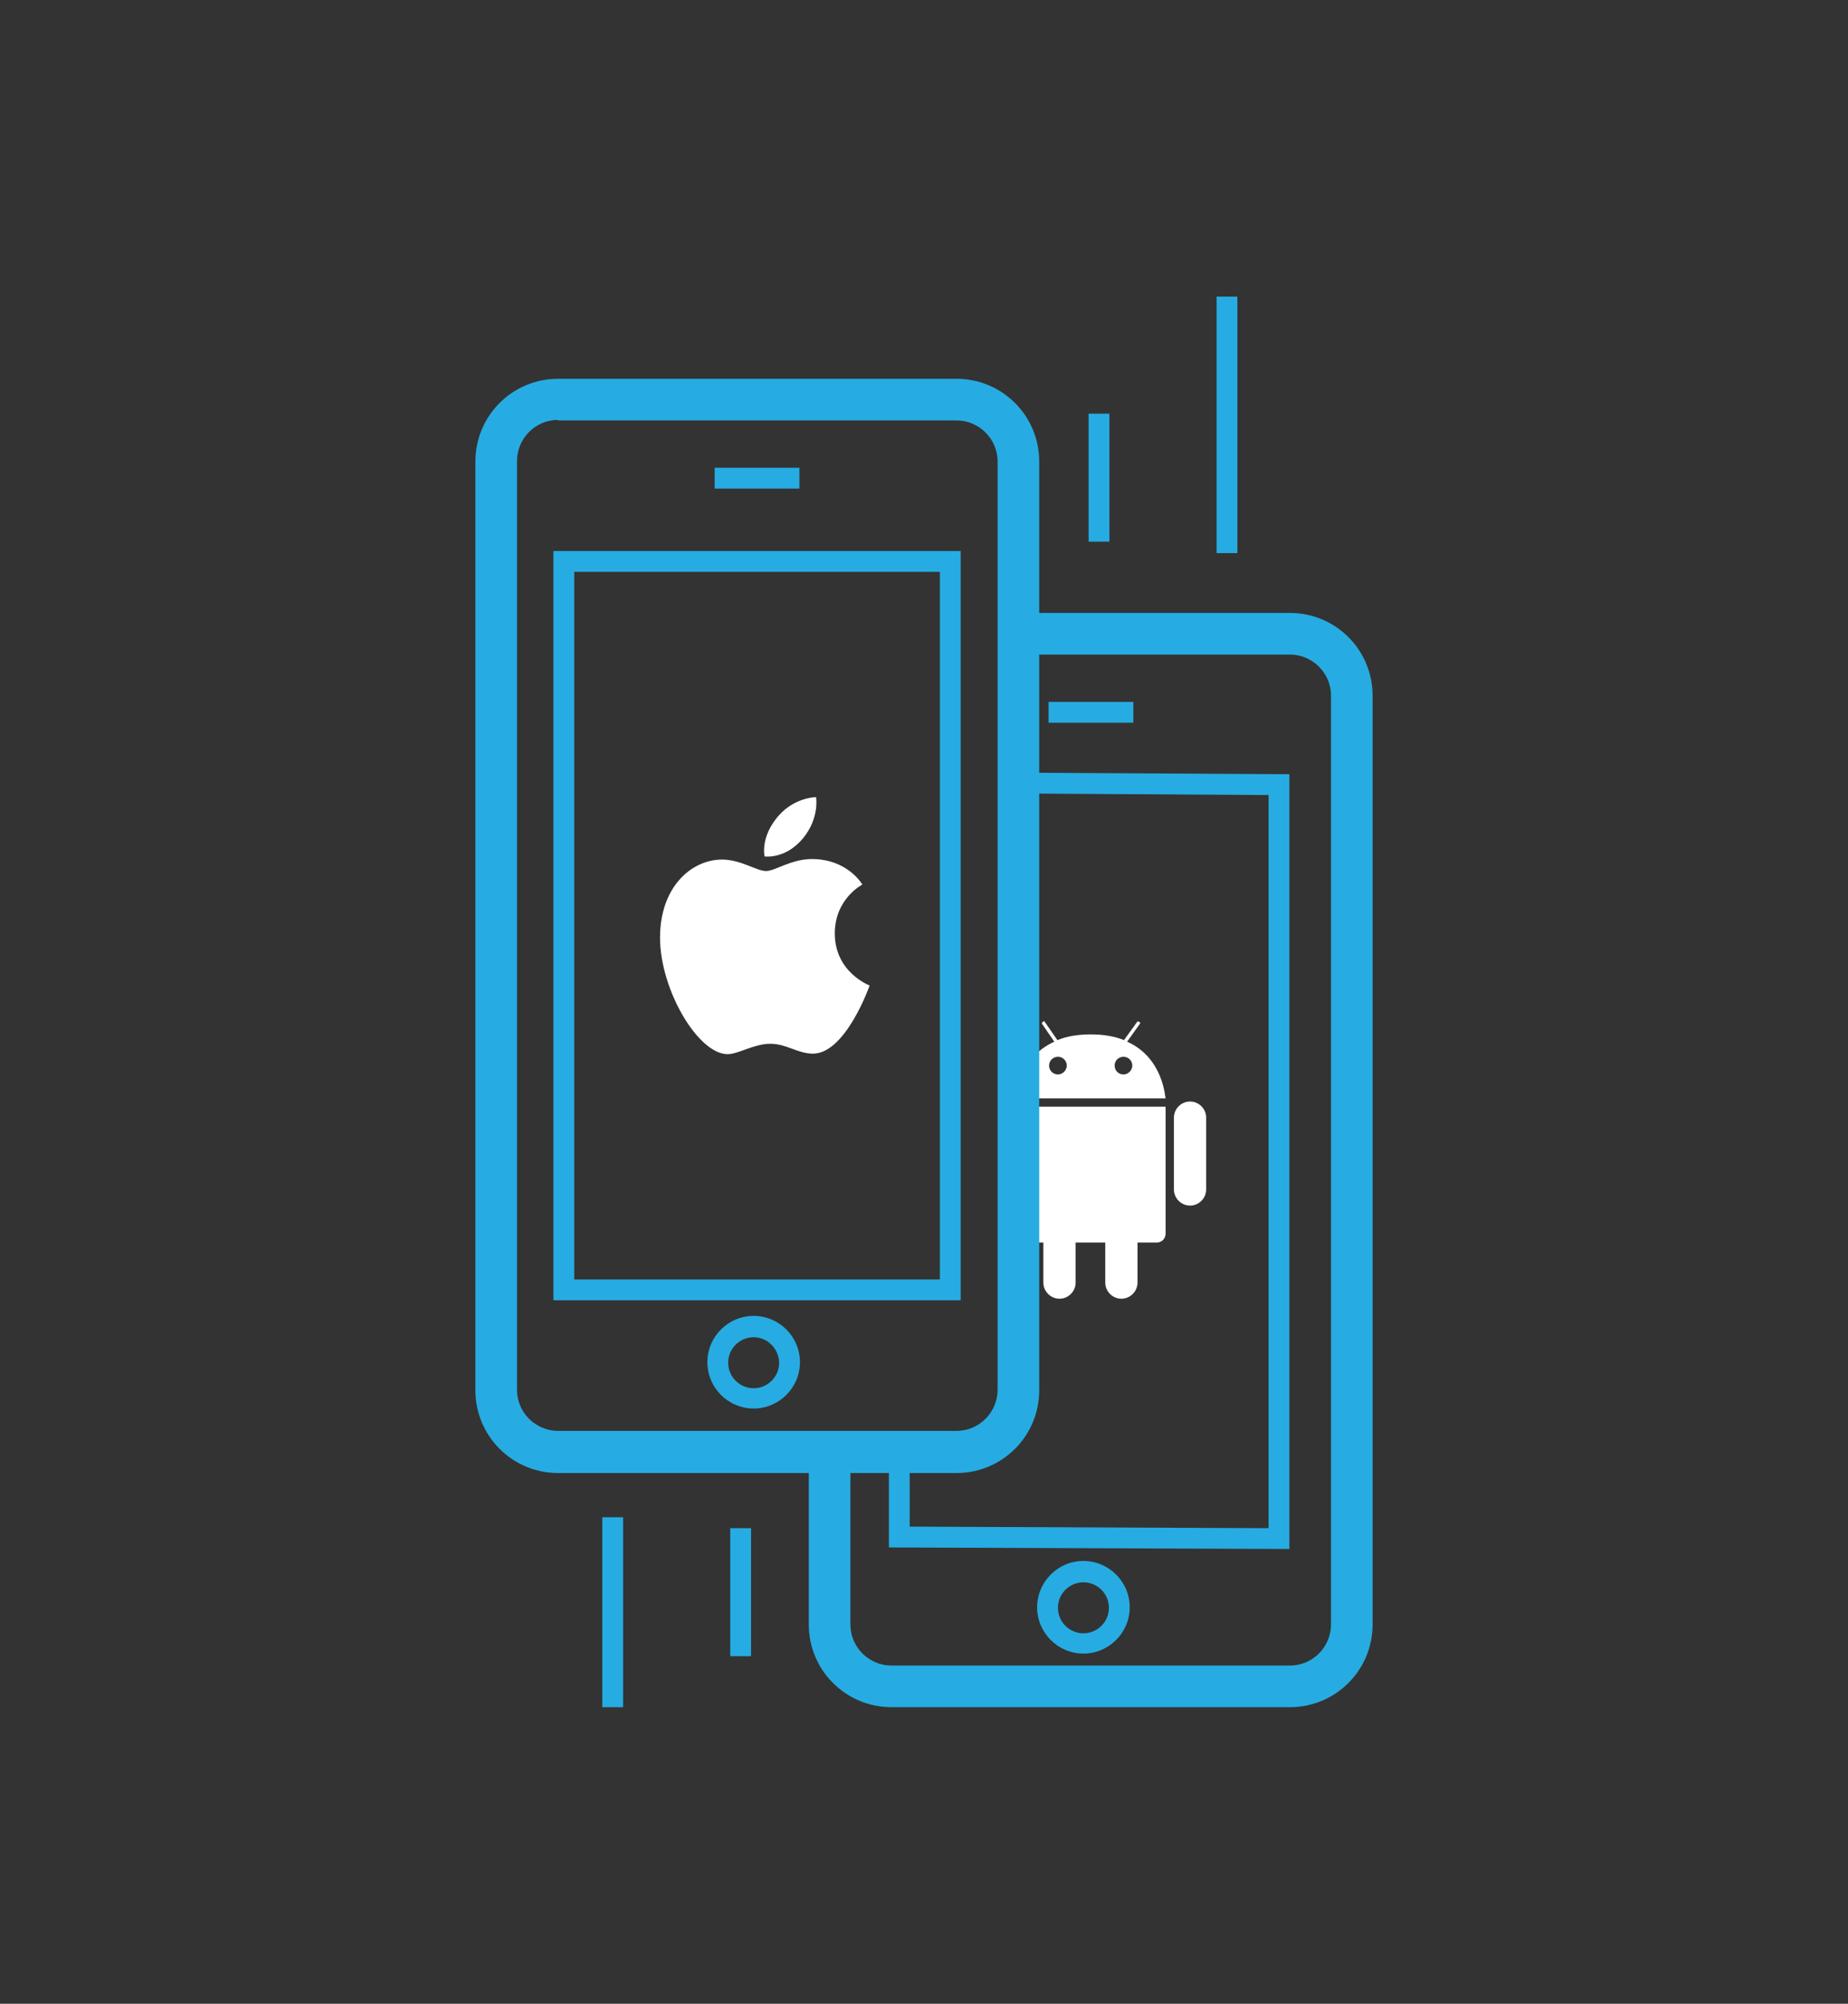
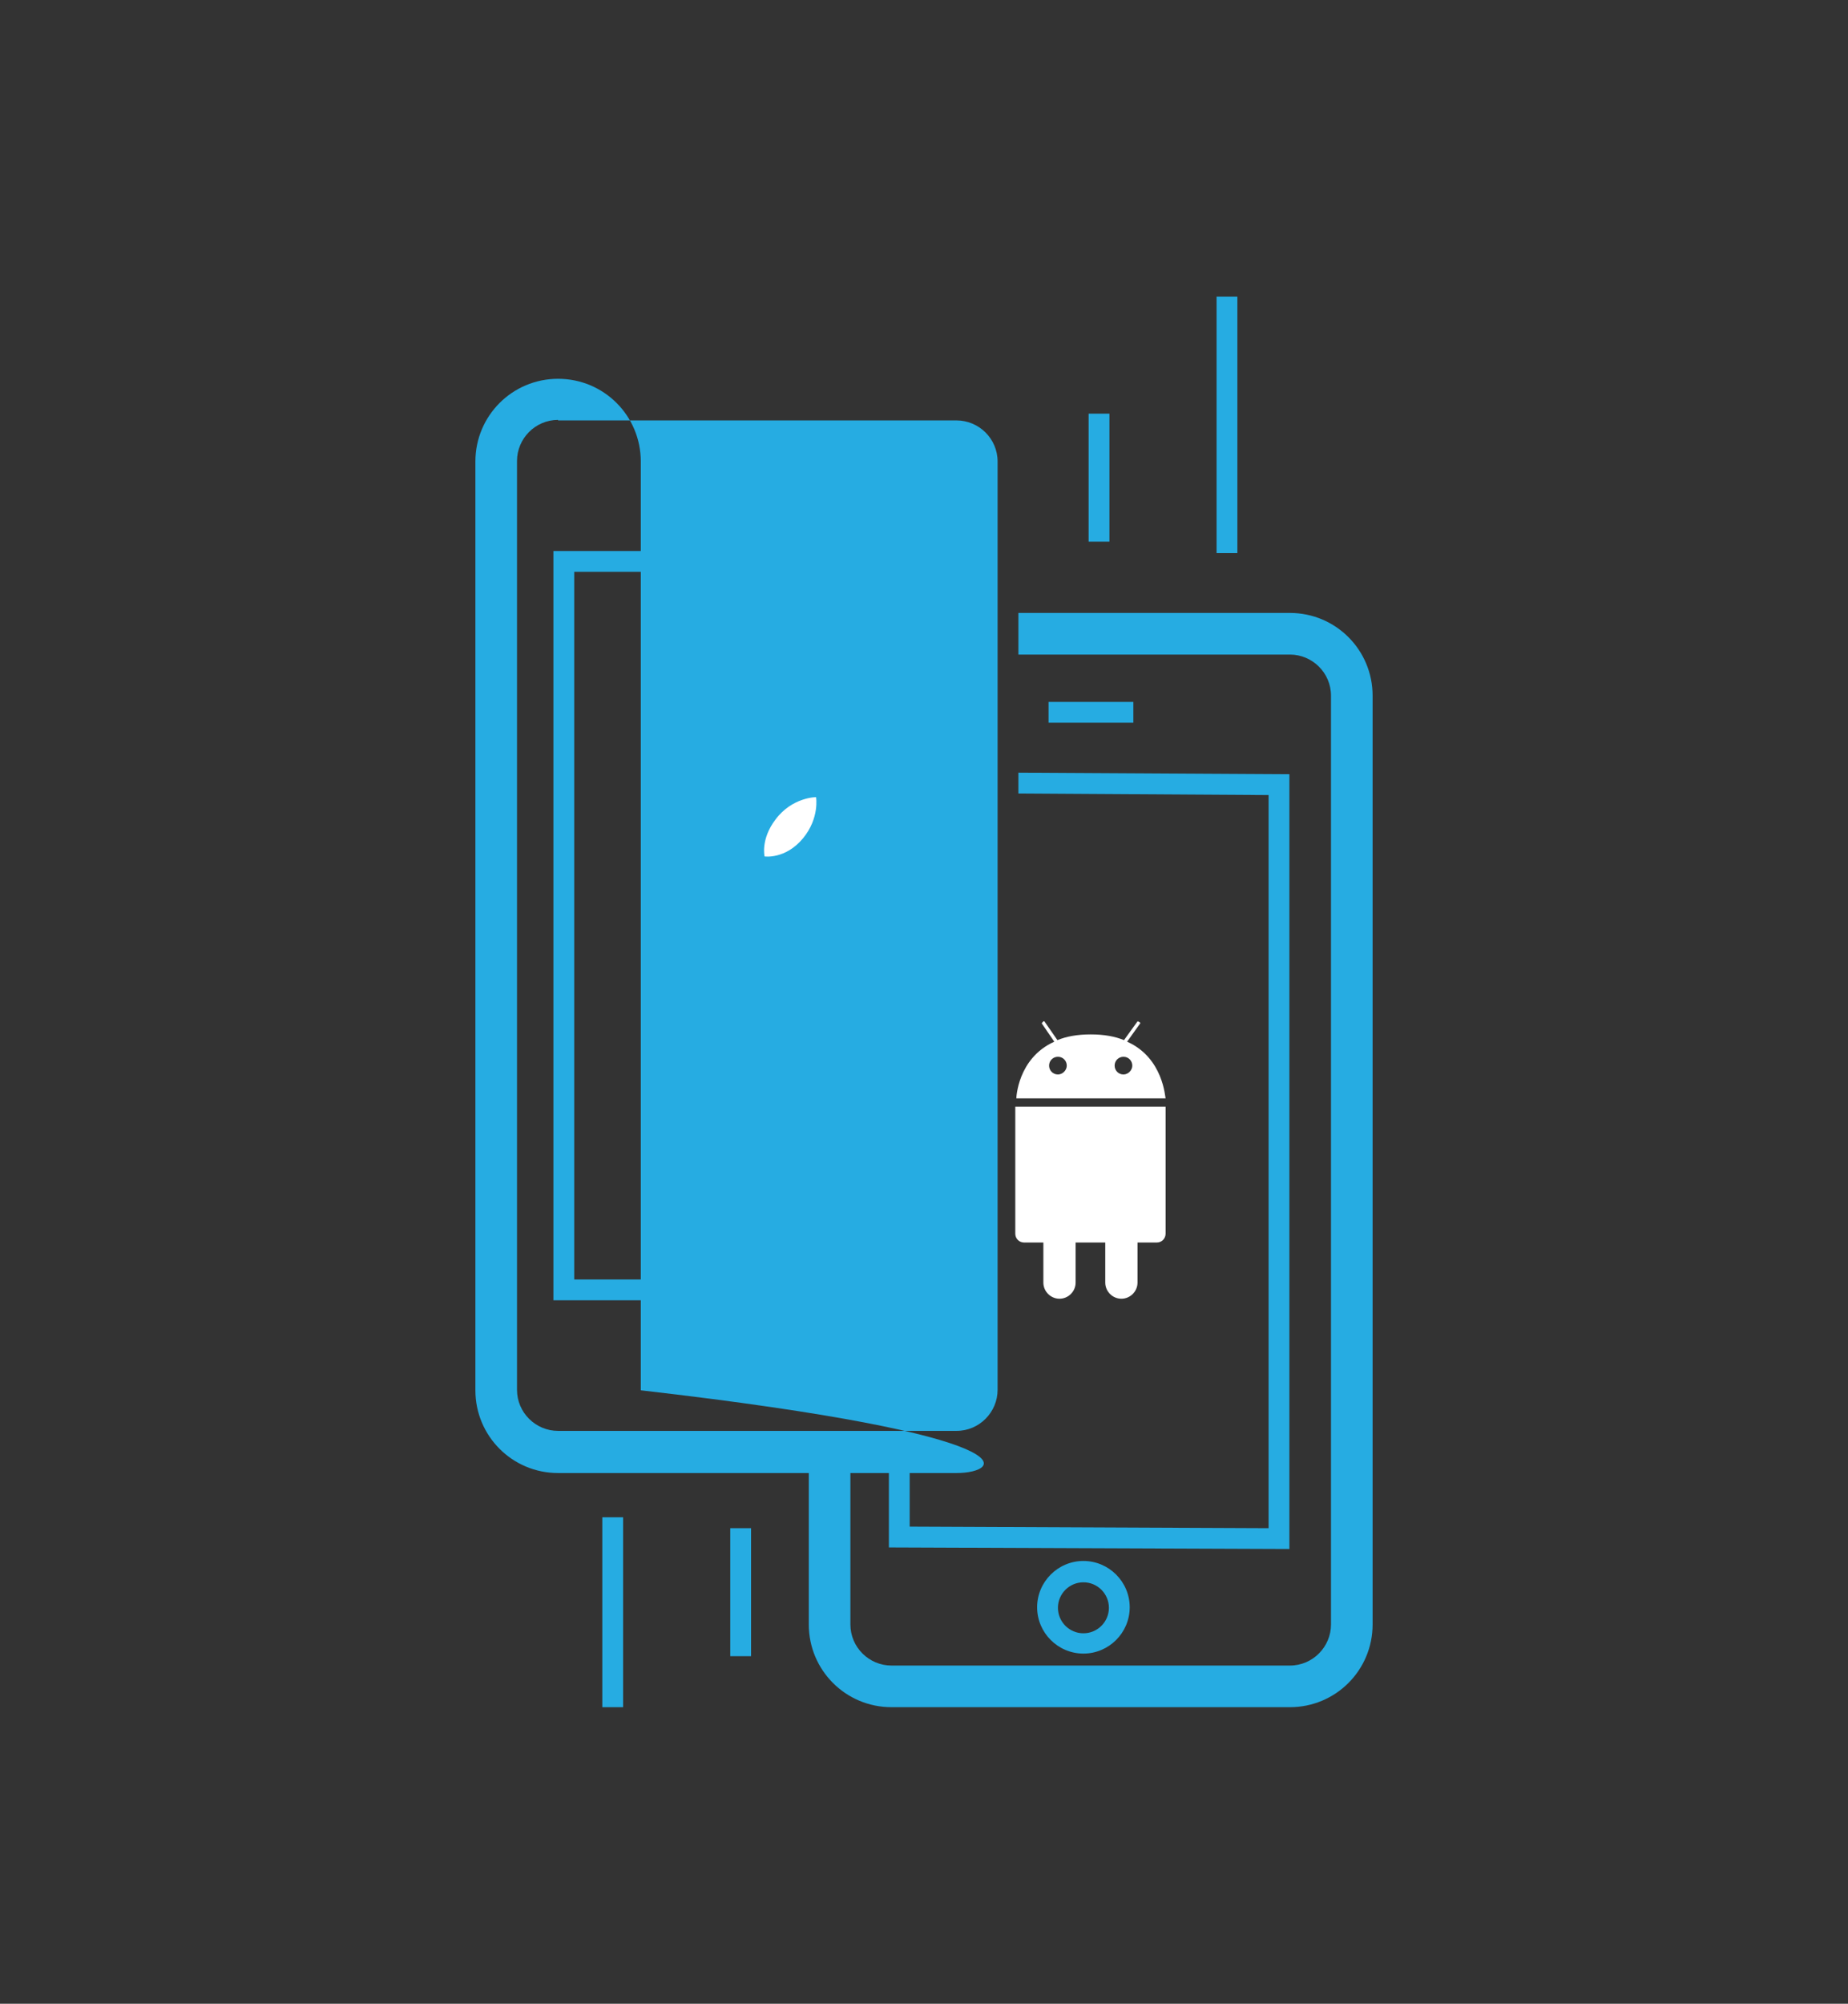
<svg xmlns="http://www.w3.org/2000/svg" version="1.1" id="Layer_1" x="0px" y="0px" viewBox="0 0 355.3 385.1" style="enable-background:new 0 0 355.3 385.1;" xml:space="preserve">
  <rect x="0" y="0" width="355.3" height="385.1" fill="#333333" stroke="none" />
  <style type="text/css">
	.st0{fill:#FFFFFF;}
	.st1{fill:#26ACE2;}
	.st2{fill-rule:evenodd;clip-rule:evenodd;fill:#FFFFFF;}
	.st3{fill:none;stroke:#26ACE2;stroke-width:4;stroke-miterlimit:10;}
</style>
  <g>
    <g>
      <path class="st0" d="M197,212.7l-1.8,0l0,11.9l0,0l0,12.5c0,1,0.8,1.7,1.7,1.7l3.7,0l0,7.7c0,1.7,1.4,3.1,3.1,3.1    c1.7,0,3.1-1.4,3.1-3.1l0-7.7l5.7,0l0,7.7c0,1.7,1.4,3.1,3.1,3.1c1.7,0,3.1-1.4,3.1-3.1l0-7.7l3.7,0c1,0,1.7-0.8,1.7-1.7l0-12.5    l0,0l0-11.9l-1.8,0L197,212.7z" />
    </g>
    <g>
-       <path class="st0" d="M228.8,211.7c-1.7,0-3.1,1.4-3.1,3.1l0,13.8c0,1.7,1.4,3.1,3.1,3.1c1.7,0,3.1-1.4,3.1-3.1l0-13.8    C231.9,213.1,230.5,211.7,228.8,211.7z" />
-     </g>
+       </g>
    <g>
      <path class="st0" d="M216.7,200.2l2.5-3.5c0.1-0.1,0-0.2-0.2-0.3c-0.1-0.1-0.3-0.1-0.3-0.1l-2.6,3.6c-1.7-0.7-3.8-1.1-6.4-1.1    c-2.6,0-4.7,0.4-6.4,1.1l-2.5-3.6c-0.1-0.1-0.2,0-0.3,0.1c-0.1,0.1-0.2,0.2-0.2,0.3l2.4,3.5c-7.1,3.2-7.3,10.9-7.3,10.9l28.7,0    C224,211,223.7,203.3,216.7,200.2z M203.4,206.5c-1,0-1.7-0.8-1.7-1.7c0-1,0.8-1.7,1.7-1.7c1,0,1.7,0.8,1.7,1.7    C205.1,205.7,204.3,206.5,203.4,206.5z M216,206.5c-1,0-1.7-0.8-1.7-1.7c0-1,0.8-1.7,1.7-1.7c1,0,1.7,0.8,1.7,1.7    C217.7,205.7,216.9,206.5,216,206.5z" />
    </g>
  </g>
  <g>
    <path class="st1" d="M248,328.1h-76.6c-8.8,0-15.9-7.1-15.9-15.9v-33.1h8v33.1c0,4.4,3.6,7.9,7.9,7.9H248c4.4,0,7.9-3.6,7.9-7.9   V133.7c0-4.4-3.6-7.9-7.9-7.9h-52.2v-8H248c8.8,0,15.9,7.1,15.9,15.9v178.5C263.9,321,256.8,328.1,248,328.1z" />
  </g>
  <g>
    <polygon class="st1" points="247.9,297.7 170.9,297.4 170.9,279.1 174.9,279.1 174.9,293.4 243.9,293.7 243.9,152.8 195.8,152.5    195.8,148.5 247.9,148.8  " />
  </g>
  <g>
    <rect x="201.6" y="134.9" class="st1" width="16.3" height="4" />
  </g>
  <g>
    <path class="st1" d="M208.3,317.8c-4.9,0-8.9-4-8.9-8.9s4-8.9,8.9-8.9c4.9,0,8.9,4,8.9,8.9S213.2,317.8,208.3,317.8z M208.3,304.1   c-2.7,0-4.9,2.2-4.9,4.9s2.2,4.9,4.9,4.9c2.7,0,4.9-2.2,4.9-4.9S211,304.1,208.3,304.1z" />
  </g>
  <g>
-     <path class="st1" d="M183.9,283.1h-76.6c-8.8,0-15.9-7.1-15.9-15.9V88.7c0-8.8,7.1-15.9,15.9-15.9h76.6c8.8,0,15.9,7.1,15.9,15.9   v178.5C199.8,276,192.7,283.1,183.9,283.1z M107.3,80.7c-4.4,0-7.9,3.6-7.9,7.9v178.5c0,4.4,3.6,7.9,7.9,7.9h76.6   c4.4,0,7.9-3.6,7.9-7.9V88.7c0-4.4-3.6-7.9-7.9-7.9H107.3z" />
+     <path class="st1" d="M183.9,283.1h-76.6c-8.8,0-15.9-7.1-15.9-15.9V88.7c0-8.8,7.1-15.9,15.9-15.9c8.8,0,15.9,7.1,15.9,15.9   v178.5C199.8,276,192.7,283.1,183.9,283.1z M107.3,80.7c-4.4,0-7.9,3.6-7.9,7.9v178.5c0,4.4,3.6,7.9,7.9,7.9h76.6   c4.4,0,7.9-3.6,7.9-7.9V88.7c0-4.4-3.6-7.9-7.9-7.9H107.3z" />
  </g>
  <g>
    <path class="st1" d="M184.7,249.9h-78.3v-144h78.3V249.9z M110.4,245.9h70.3v-136h-70.3V245.9z" />
  </g>
  <g>
-     <rect x="137.4" y="89.9" class="st1" width="16.3" height="4" />
-   </g>
+     </g>
  <g>
-     <path class="st1" d="M144.9,270.7c-4.9,0-8.9-4-8.9-8.9s4-8.9,8.9-8.9s8.9,4,8.9,8.9S149.8,270.7,144.9,270.7z M144.9,257   c-2.7,0-4.9,2.2-4.9,4.9c0,2.7,2.2,4.9,4.9,4.9s4.9-2.2,4.9-4.9C149.7,259.1,147.5,257,144.9,257z" />
-   </g>
+     </g>
  <g>
    <g>
      <path class="st2" d="M149.1,157.5c3.2-4.3,7.8-4.3,7.8-4.3s0.7,4-2.5,7.9c-3.4,4.1-7.4,3.5-7.4,3.5S146.2,161.3,149.1,157.5z" />
    </g>
    <g>
-       <path class="st2" d="M147.3,167.4c1.7,0,4.8-2.3,8.8-2.3c6.9,0,9.7,4.9,9.7,4.9s-5.3,2.7-5.3,9.4c0,7.5,6.7,10,6.7,10    s-4.6,13.1-10.9,13.1c-2.9,0-5.1-1.9-8.2-1.9c-3.1,0-6.2,2-8.2,2c-5.7,0-13-12.4-13-22.4c0-9.8,6.1-15,11.9-15    C142.5,165.2,145.4,167.4,147.3,167.4z" />
-     </g>
+       </g>
  </g>
  <g>
-     <path class="st3" d="M195.8,121.7" />
-   </g>
+     </g>
  <g>
    <rect x="233.9" y="57" class="st1" width="4" height="49.3" />
  </g>
  <g>
    <rect x="209.3" y="79.5" class="st1" width="4" height="24.6" />
  </g>
  <g>
    <rect x="115.8" y="291.6" class="st1" width="4" height="36.5" />
  </g>
  <g>
    <rect x="140.4" y="293.7" class="st1" width="4" height="24.6" />
  </g>
</svg>